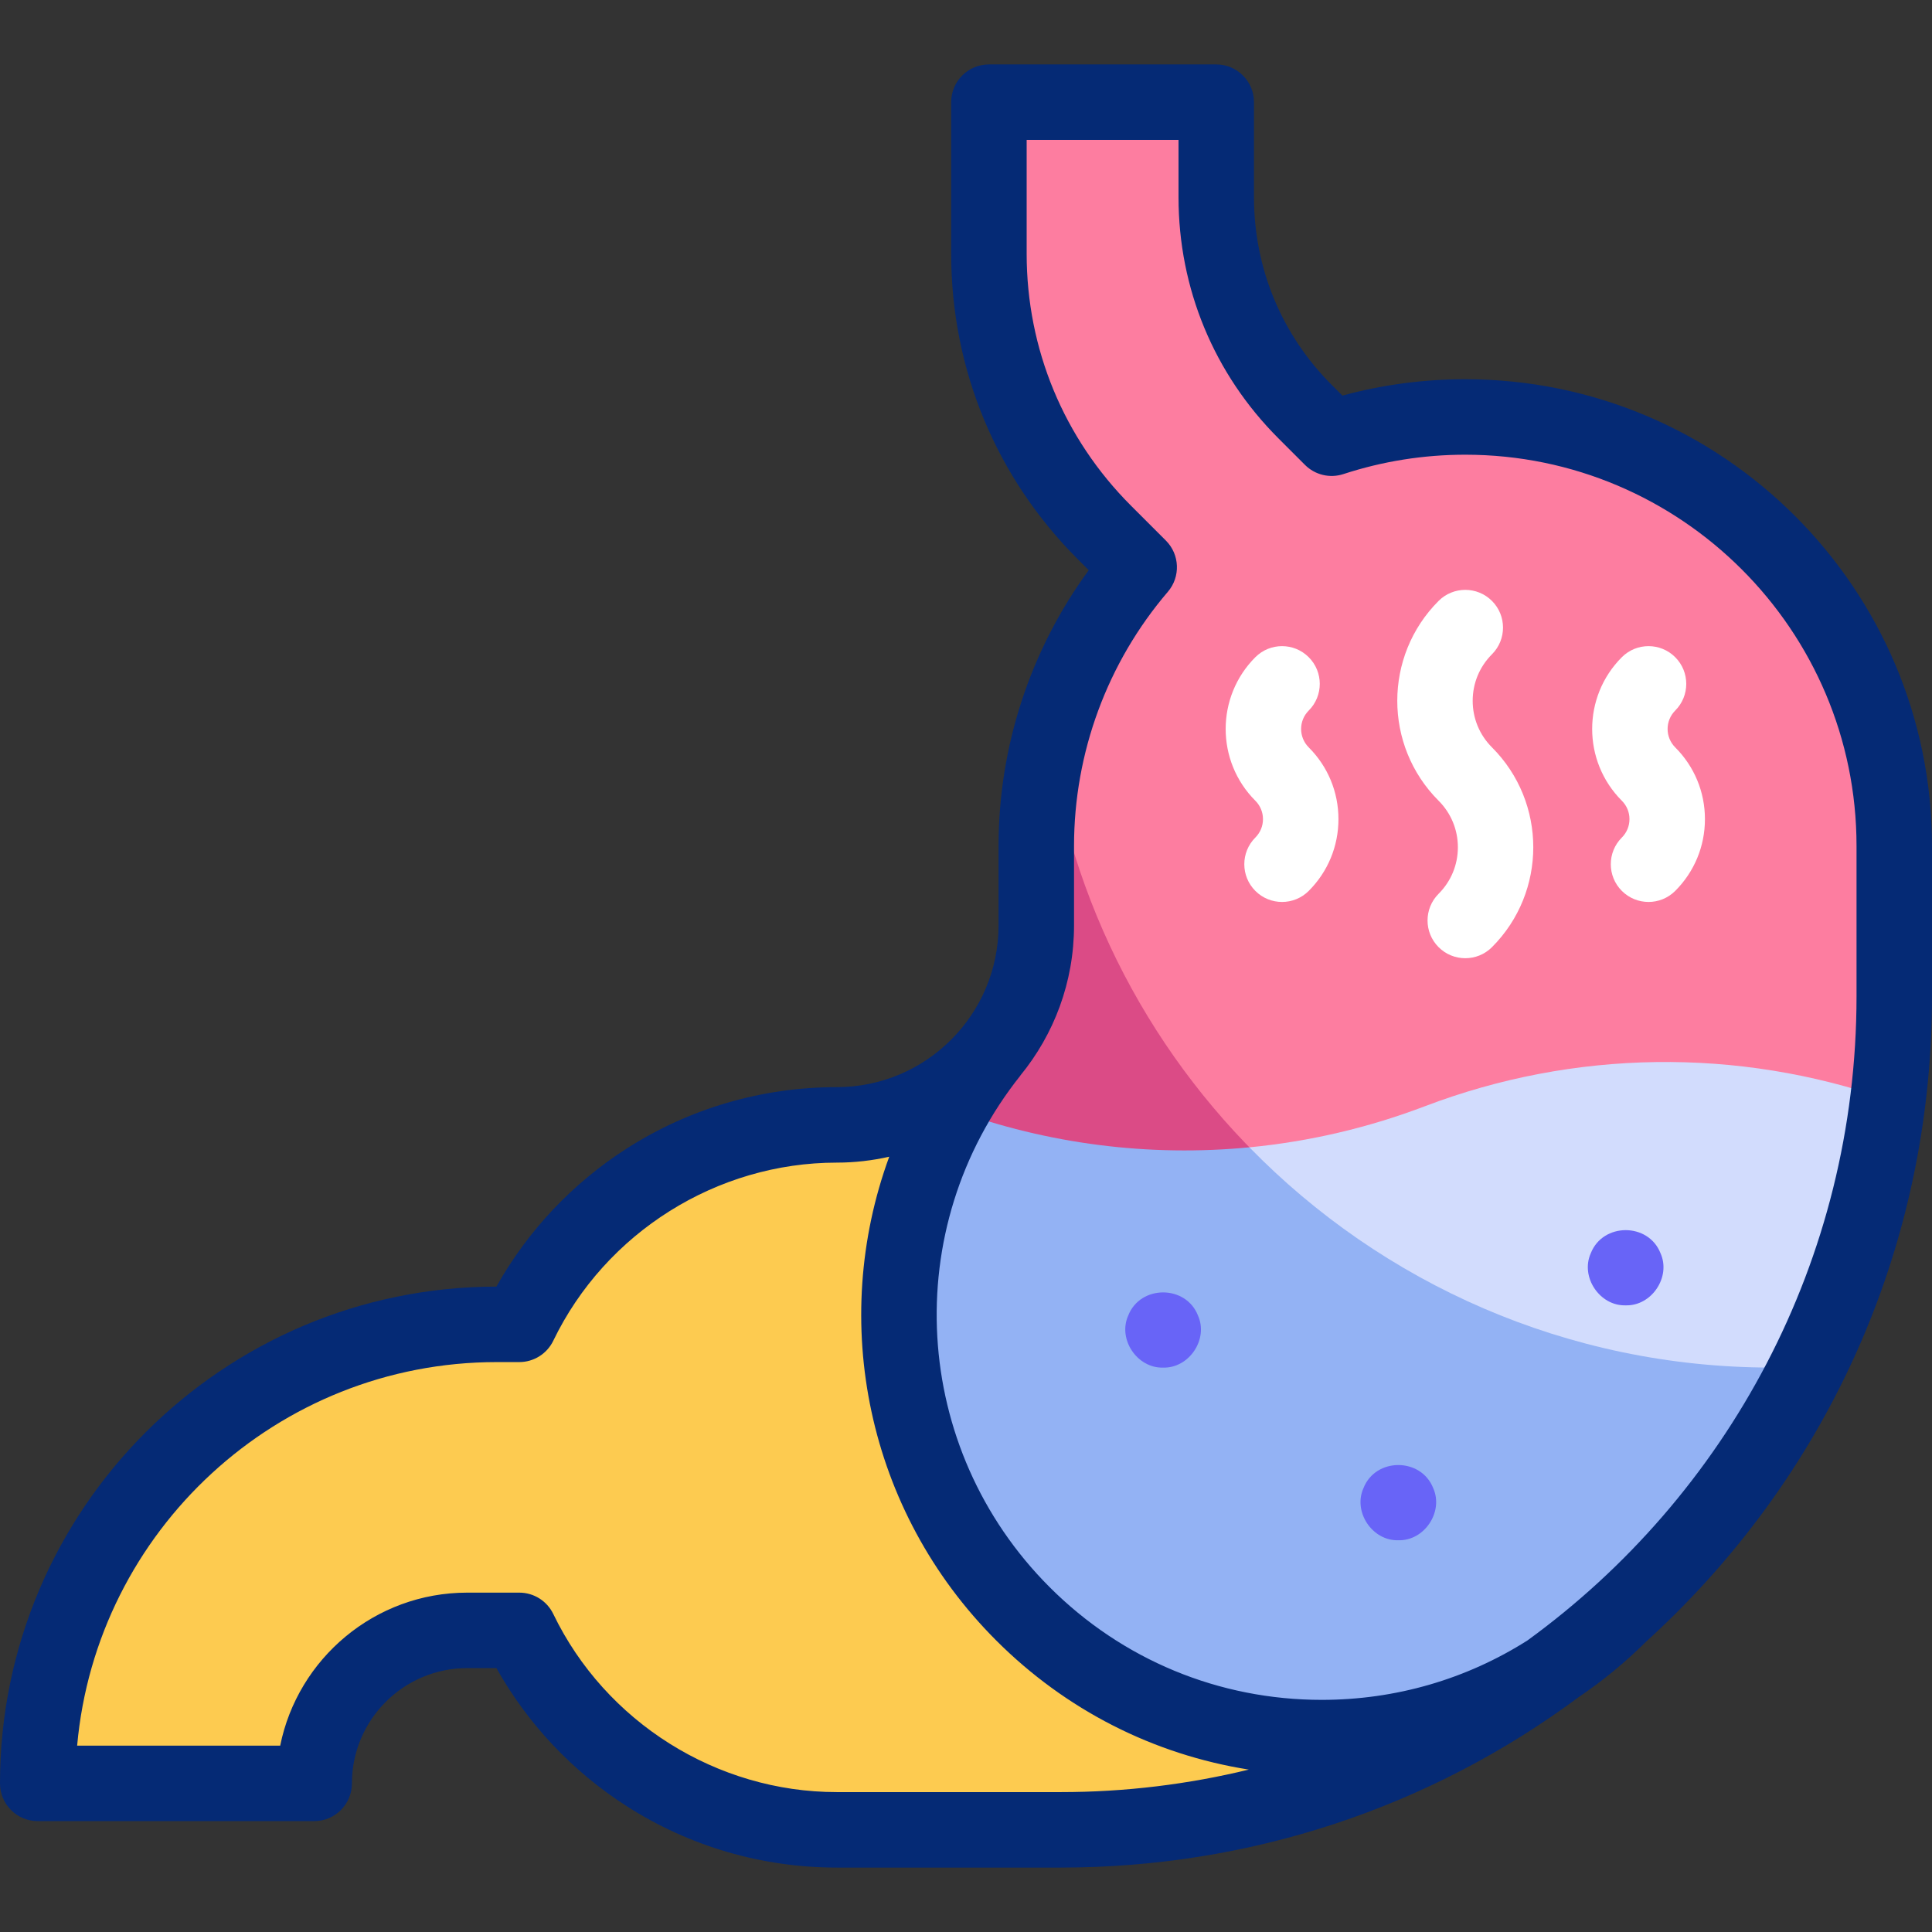
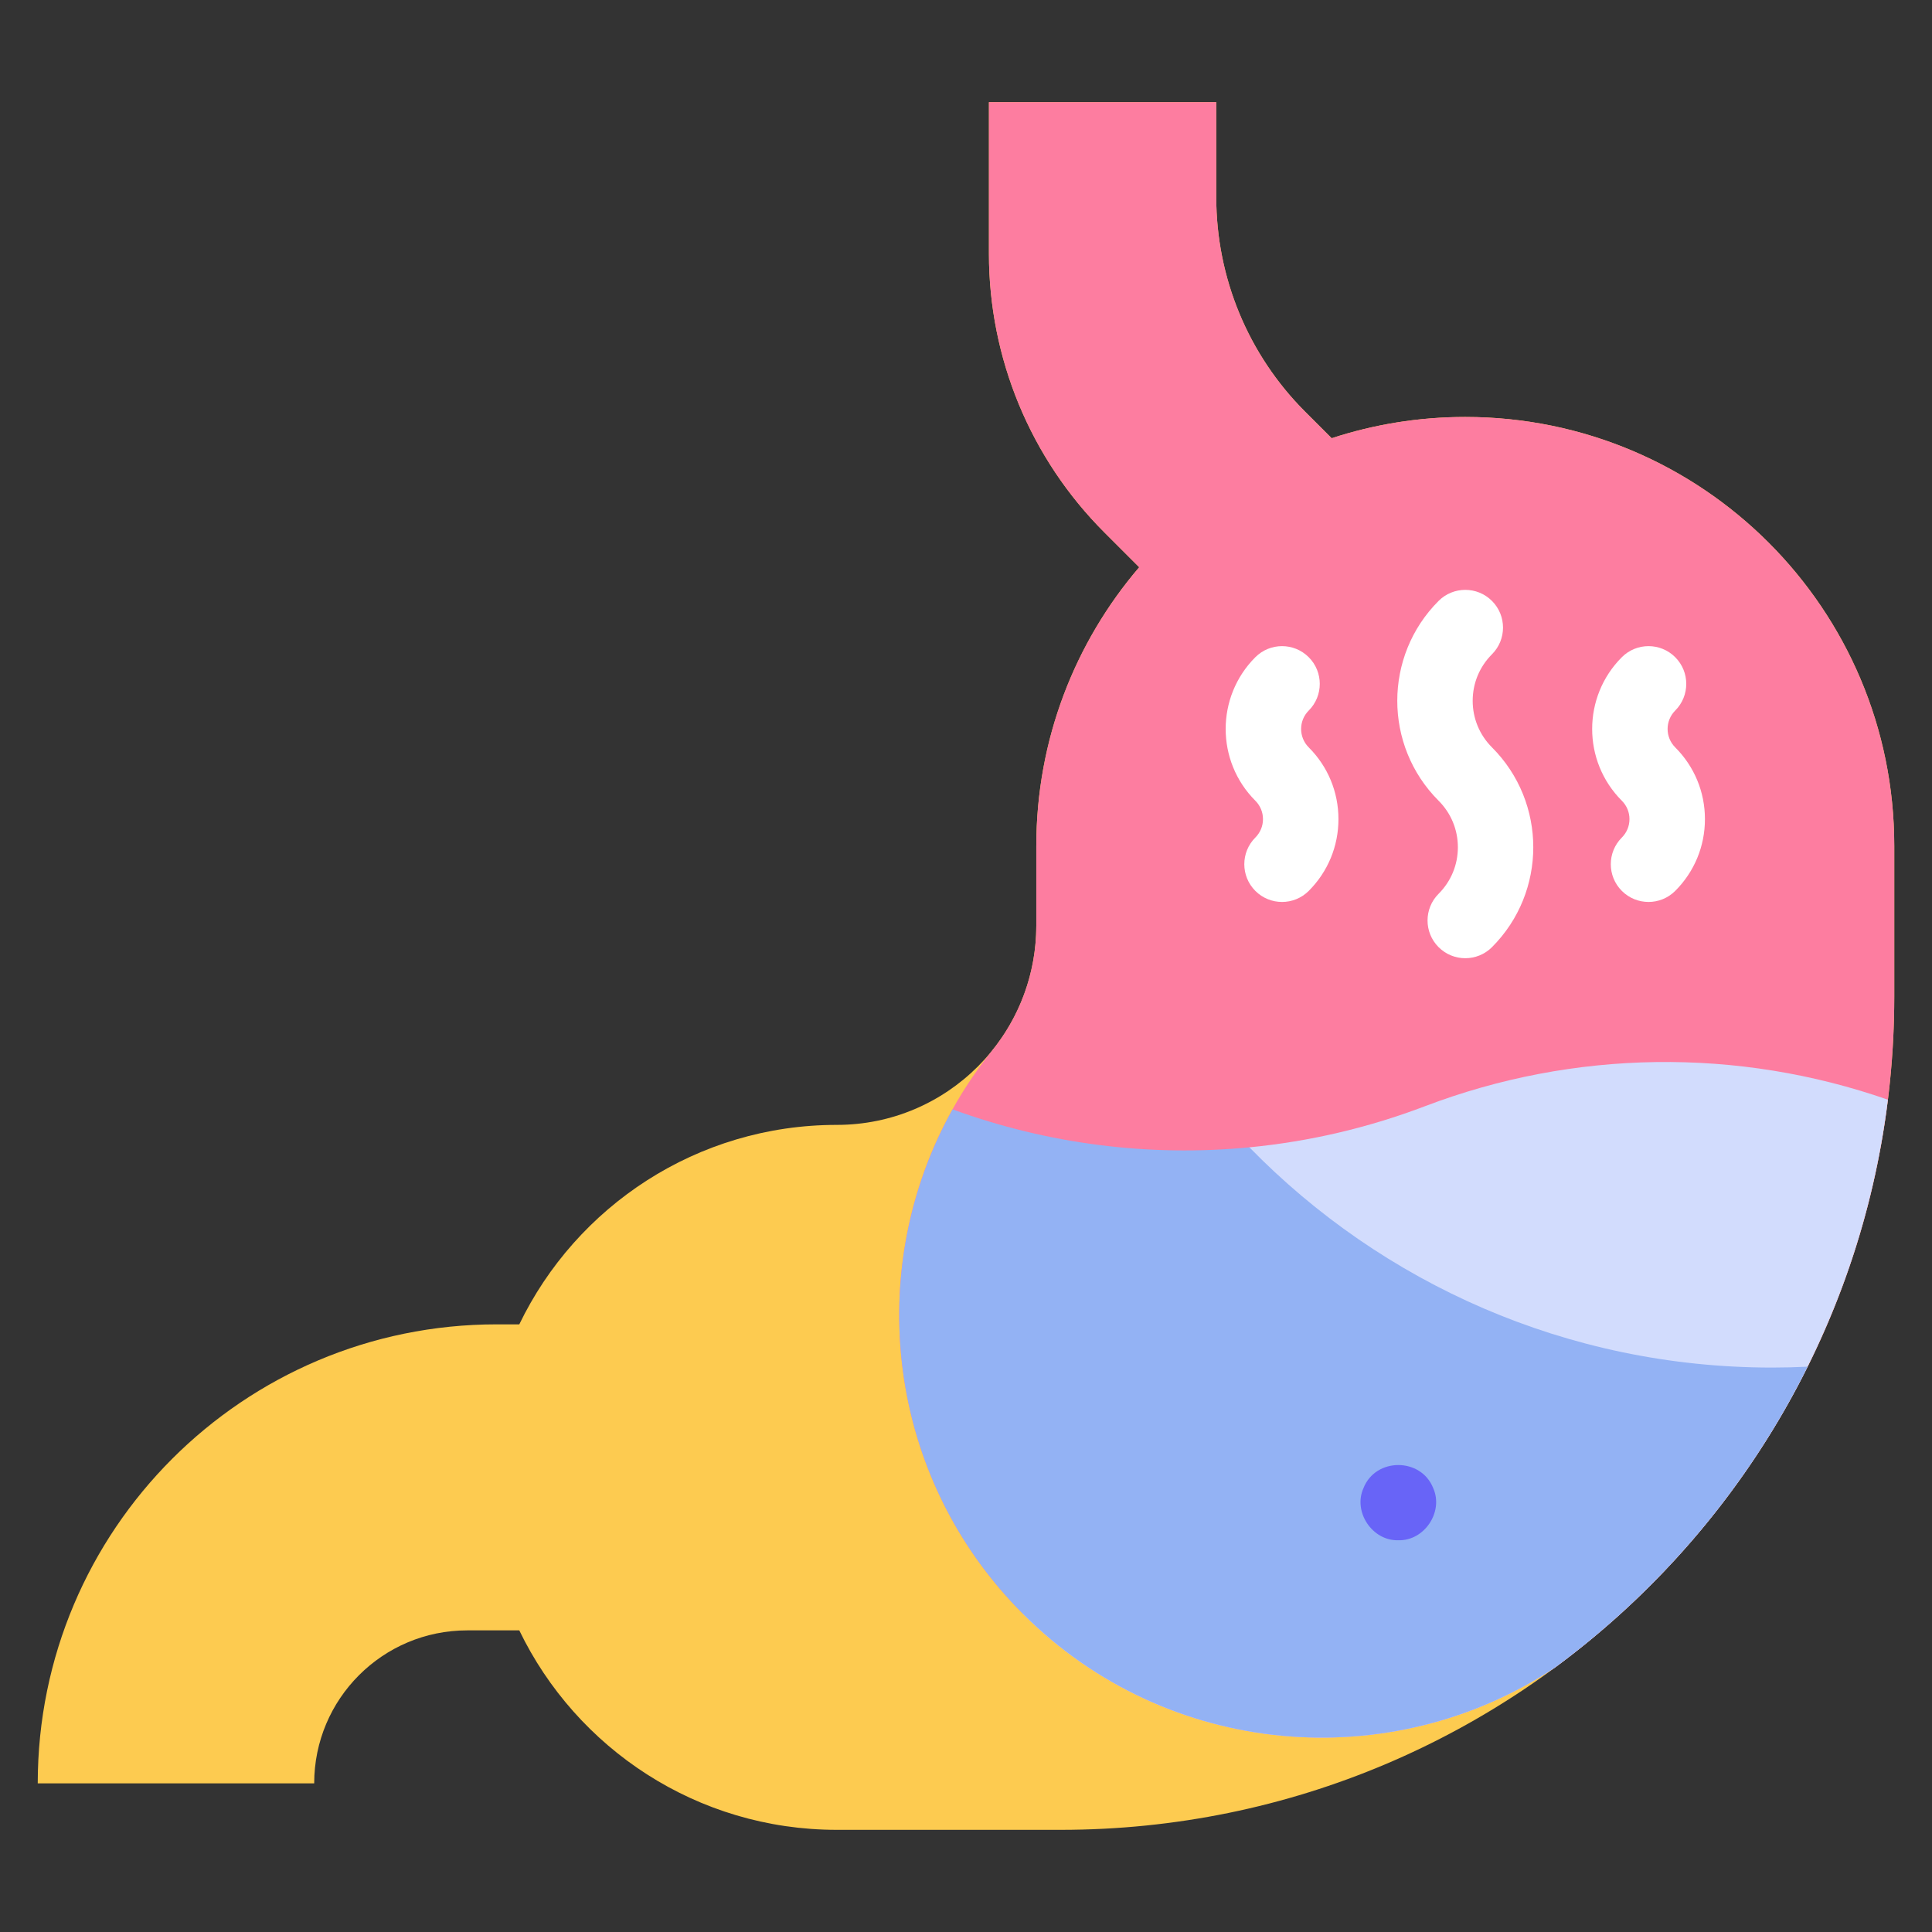
<svg xmlns="http://www.w3.org/2000/svg" id="Capa_1" enable-background="new 0 0 512 512" viewBox="0 0 512 512">
  <rect x="0" y="0" width="512" height="512" fill="#333333" stroke="none" />
  <g>
    <g>
      <path d="m388.315 110.501c-12.365 0-24.265 1.982-35.409 5.631l-7.058-7.058c-15.064-15.064-23.527-35.496-23.527-56.8v-25.2h-60.245v40.173c0 27.695 11.002 54.256 30.586 73.84l9.238 9.238c-16.998 19.869-27.269 45.664-27.269 73.862v21.058c0 29.195-23.667 52.861-52.861 52.861-37.055 0-69.055 21.586-84.153 52.861h-5.967c-67.186-.001-121.65 54.463-121.65 121.648h73.263c0-22.395 18.155-40.549 40.55-40.549h13.802c15.098 31.275 47.097 52.861 84.153 52.861h59.334c121.999-.001 220.898-98.9 220.898-220.899v-39.843c0-62.786-50.899-113.684-113.685-113.684z" fill="#fdcb50" />
      <path d="m502 264.029v-39.843c0-62.787-50.899-113.685-113.685-113.685-12.365 0-24.265 1.981-35.409 5.631l-7.058-7.058c-15.064-15.064-23.527-35.496-23.527-56.8v-25.2h-60.245v40.173c0 27.695 11.002 54.256 30.586 73.84l9.238 9.238c-16.998 19.869-27.269 45.664-27.269 73.862v21.058c0 12.818-4.564 24.568-12.153 33.719-34.9 43.962-32.031 108.073 8.614 148.718 38.301 38.301 97.441 43.059 140.921 14.277 54.573-40.22 89.987-104.936 89.987-177.93z" fill="#fd7da0" />
-       <path d="m469.609 362.42c-97.505 0-178.157-72.1-191.586-165.891-2.214 8.853-3.393 18.117-3.393 27.656v21.058c0 12.818-4.564 24.568-12.153 33.719-34.9 43.962-32.031 108.073 8.614 148.718 38.301 38.301 97.441 43.059 140.921 14.277 28.208-20.788 51.276-48.132 67.002-79.769-3.117.15-6.251.232-9.405.232z" fill="#db4b86" />
      <path d="m377.625 293.159c-15.069 5.739-30.718 9.37-46.522 10.894l-60.013 123.628c38.301 38.301 97.441 43.059 140.921 14.277 47.637-35.107 80.669-88.88 88.298-150.529-39.77-13.872-83.22-13.301-122.684 1.73z" fill="#d2dcfd" />
-       <path d="m469.609 362.42c-54.293 0-103.355-22.363-138.506-58.368-26.453 2.55-53.339-.803-78.656-10.056-23.77 42.625-17.575 97.467 18.644 133.686 38.301 38.301 97.441 43.059 140.921 14.277 28.21-20.79 51.296-48.128 67.02-79.77-3.123.149-6.263.231-9.423.231z" fill="#93b2f4" />
+       <path d="m469.609 362.42c-54.293 0-103.355-22.363-138.506-58.368-26.453 2.55-53.339-.803-78.656-10.056-23.77 42.625-17.575 97.467 18.644 133.686 38.301 38.301 97.441 43.059 140.921 14.277 28.21-20.79 51.296-48.128 67.02-79.77-3.123.149-6.263.231-9.423.231" fill="#93b2f4" />
    </g>
    <g>
      <g fill="#fff">
        <path d="m388.314 253.938c-2.56 0-5.118-.976-7.071-2.929-3.905-3.905-3.905-10.237 0-14.143 3.295-3.294 5.109-7.674 5.109-12.333s-1.814-9.039-5.109-12.333c-14.599-14.599-14.599-38.353 0-52.951 3.906-3.905 10.236-3.905 14.143 0 3.905 3.905 3.905 10.237 0 14.143-3.295 3.294-5.109 7.674-5.109 12.333s1.814 9.039 5.109 12.333c14.599 14.599 14.599 38.353 0 52.952-1.953 1.952-4.512 2.928-7.072 2.928z" />
        <path d="m436.876 239.027c-2.56 0-5.118-.976-7.071-2.929-3.905-3.905-3.905-10.237 0-14.142 1.304-1.303 2.021-3.035 2.021-4.877s-.717-3.575-2.021-4.877c-10.486-10.487-10.487-27.551 0-38.039 3.904-3.905 10.236-3.906 14.143 0 3.905 3.905 3.905 10.237 0 14.142-2.689 2.689-2.689 7.066 0 9.755 5.08 5.081 7.878 11.835 7.878 19.02s-2.798 13.939-7.878 19.02c-1.954 1.95-4.513 2.927-7.072 2.927z" />
        <path d="m339.753 239.027c-2.56 0-5.118-.976-7.071-2.929-3.905-3.905-3.905-10.237 0-14.142 1.304-1.303 2.021-3.035 2.021-4.877s-.717-3.575-2.021-4.877c-10.486-10.487-10.487-27.551 0-38.039 3.904-3.905 10.236-3.906 14.143 0 3.905 3.905 3.905 10.237 0 14.142-2.689 2.689-2.689 7.066 0 9.755 5.08 5.081 7.878 11.835 7.878 19.02s-2.798 13.939-7.878 19.02c-1.954 1.95-4.513 2.927-7.072 2.927z" />
      </g>
-       <path d="m430.819 345.93c-6.883.208-12.079-7.533-9.239-13.82 3.215-8.14 15.264-8.149 18.469 0 2.841 6.283-2.342 14.026-9.23 13.82z" fill="#6864f7" />
      <path d="m370.569 408.18c-6.892.214-12.07-7.541-9.229-13.82 3.205-8.146 15.254-8.141 18.47 0 2.823 6.288-2.344 14.038-9.241 13.82z" fill="#6864f7" />
-       <path d="m308.24 362.43c-6.887.2-12.078-7.523-9.24-13.82 3.209-8.141 15.266-8.146 18.469 0 2.842 6.289-2.342 14.016-9.229 13.82z" fill="#6864f7" />
-       <path d="m388.314 100.5c-11.055 0-21.979 1.458-32.558 4.34l-2.839-2.838c-13.282-13.283-20.598-30.944-20.598-49.729v-25.2c0-5.523-4.478-10-10-10h-60.245c-5.522 0-10 4.477-10 10v40.172c0 30.564 11.902 59.298 33.514 80.911l2.944 2.944c-15.472 21.118-23.903 46.735-23.903 73.085v21.058c0 23.634-19.228 42.861-42.862 42.861-19.823 0-39.086 5.631-55.706 16.283-14.371 9.211-26.2 21.773-34.506 36.578-72.547.052-131.555 59.09-131.555 131.65 0 5.523 4.478 10 10 10h73.263c5.522 0 10-4.477 10-10 0-16.845 13.704-30.549 30.55-30.549h7.743c8.306 14.805 20.135 27.367 34.506 36.578 16.62 10.653 35.883 16.283 55.706 16.283h59.334c50.104 0 97.772-15.851 137.277-45.181 6.339-4.282 12.32-9.193 17.866-14.701 2.76-2.51 5.471-5.09 8.127-7.746 43.61-43.612 67.628-101.596 67.628-163.271v-39.842c0-68.2-55.485-123.686-123.686-123.686zm-166.546 374.426c-31.806 0-61.303-18.53-75.146-47.208-1.669-3.457-5.168-5.653-9.006-5.653h-13.803c-24.45 0-44.902 17.45-49.557 40.549h-53.812c5.074-56.896 53.012-101.648 111.204-101.648h5.967c3.838 0 7.337-2.196 9.006-5.653 13.844-28.678 43.341-47.208 75.147-47.208 4.774 0 9.418-.553 13.889-1.565-15.954 43.498-6.073 93.778 28.362 128.212 18.417 18.417 41.688 30.212 66.927 34.208-15.988 3.889-32.677 5.966-49.845 5.966zm270.232-210.898c0 70.123-34.41 132.351-87.222 170.717-16.152 10.249-34.902 15.737-54.497 15.737-27.243 0-52.855-10.609-72.119-29.873-36.729-36.728-40.06-95.009-7.749-135.567l-.016-.013c8.889-10.845 14.233-24.702 14.233-39.786v-21.058c0-24.695 8.831-48.618 24.867-67.361 3.395-3.968 3.165-9.88-.527-13.572l-9.238-9.237c-17.834-17.835-27.656-41.547-27.656-66.769v-30.172h40.245v15.2c0 24.127 9.396 46.81 26.455 63.87l7.059 7.059c2.664 2.665 6.604 3.604 10.184 2.432 10.403-3.407 21.27-5.135 32.297-5.135 57.171 0 103.684 46.514 103.684 103.686z" fill="#052a75" />
    </g>
  </g>
  <g />
  <g />
  <g />
  <g />
  <g />
  <g />
  <g />
  <g />
  <g />
  <g />
  <g />
  <g />
  <g />
  <g />
  <g />
</svg>